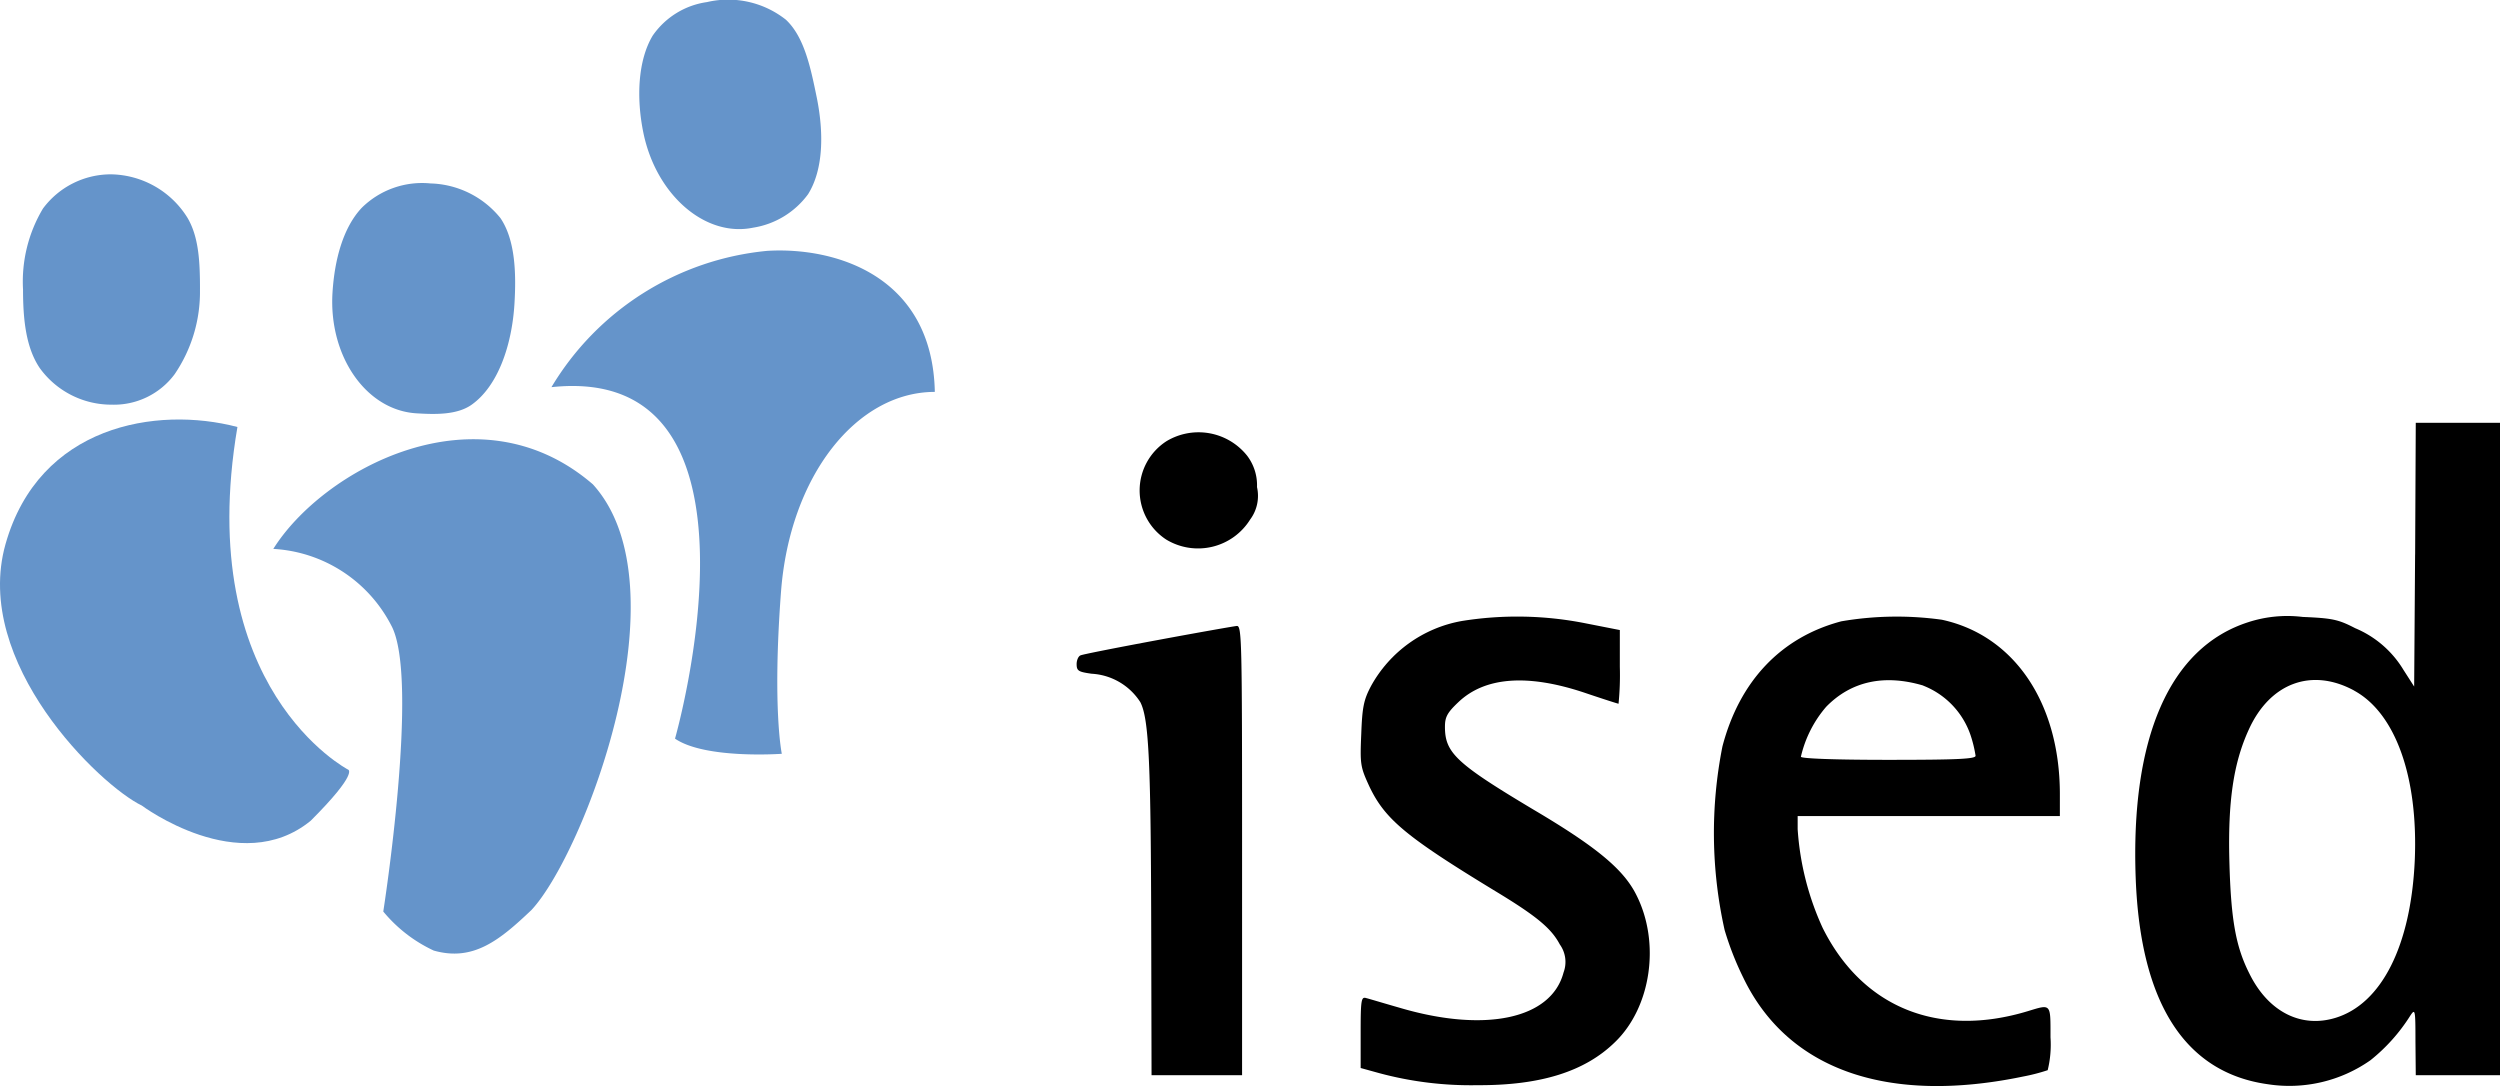
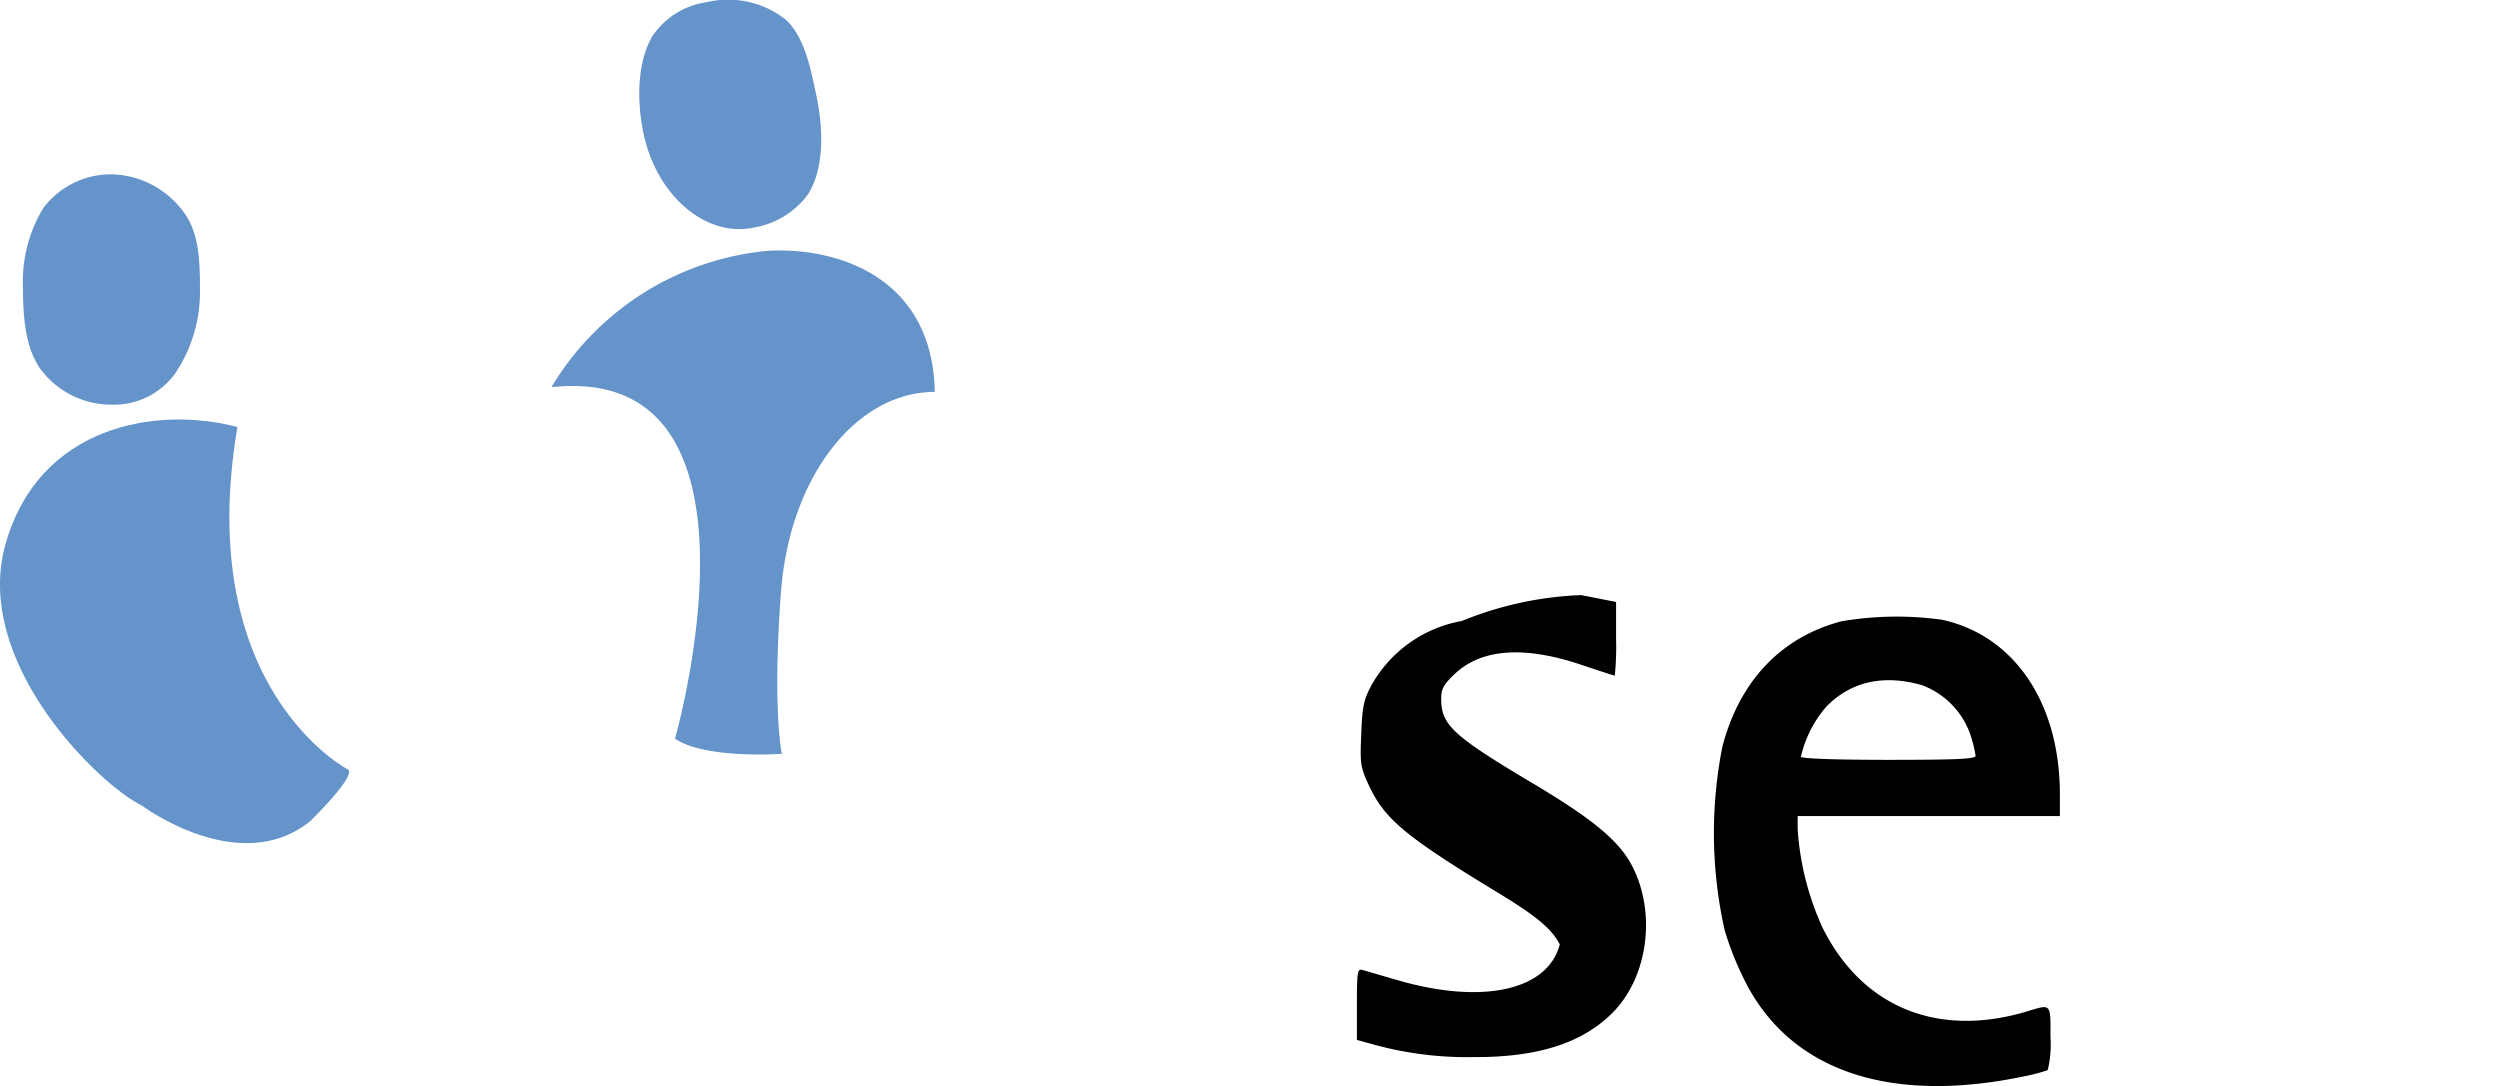
<svg xmlns="http://www.w3.org/2000/svg" width="194.635" height="84.553" viewBox="0 0 194.635 84.553">
  <g id="Logo_ISED" data-name="Logo ISED" transform="translate(0.007 0.009)">
    <g id="Grupo_1" data-name="Grupo 1" transform="translate(83.809 32.906)">
-       <path id="Trazado_1" data-name="Trazado 1" d="M705.816,145.686l-.073,10.28-.826-1.288a7.983,7.983,0,0,0-3.767-3.257c-1.312-.68-1.774-.778-4.083-.875a9.832,9.832,0,0,0-4.253.413c-6.1,1.968-9.162,8.968-8.749,19.952.365,9.7,3.84,15.116,10.28,16.015a10.976,10.976,0,0,0,8-1.871,13.9,13.9,0,0,0,3.086-3.451c.389-.583.413-.535.413,1.993l.024,2.625h6.562V135.43h-6.562l-.049,10.256Zm-4.739,10.6c3.208,1.75,4.982,6.707,4.715,13.172-.292,6.659-2.576,11.2-6.173,12.3-2.7.826-5.249-.486-6.707-3.451-1.069-2.114-1.434-4.229-1.555-8.725-.122-4.666.316-7.655,1.507-10.256C694.515,155.674,697.772,154.483,701.077,156.281Z" transform="translate(-601.607 -135.43)" />
-       <path id="Trazado_2" data-name="Trazado 2" d="M367.17,139.165a4.564,4.564,0,0,0-.024,7.655,4.781,4.781,0,0,0,6.537-1.555,3.086,3.086,0,0,0,.535-2.527,3.794,3.794,0,0,0-.778-2.455A4.838,4.838,0,0,0,367.17,139.165Z" transform="translate(-360.171 -137.731)" />
-       <path id="Trazado_3" data-name="Trazado 3" d="M443.754,197.849a10.087,10.087,0,0,0-7.048,5.031c-.583,1.094-.7,1.653-.778,3.767-.1,2.357-.073,2.552.632,4.083,1.215,2.552,2.843,3.913,9.794,8.141,3.257,1.969,4.374,2.916,5.031,4.156a2.333,2.333,0,0,1,.292,2.187c-.948,3.621-6.1,4.715-12.759,2.746-1.191-.34-2.382-.7-2.6-.753-.389-.122-.437.122-.437,2.673v2.77l1.41.389a27.4,27.4,0,0,0,7.7.948c4.909.024,8.36-1.069,10.693-3.354,2.819-2.722,3.548-7.752,1.653-11.471-1-1.993-3.111-3.743-8.093-6.683-5.93-3.548-6.8-4.374-6.8-6.392,0-.753.17-1.094,1.045-1.92,2.066-1.968,5.371-2.212,9.77-.753,1.434.486,2.649.875,2.7.875a22.345,22.345,0,0,0,.1-2.868v-2.868l-2.722-.535A27.2,27.2,0,0,0,443.754,197.849Z" transform="translate(-413.765 -182.416)" />
+       <path id="Trazado_3" data-name="Trazado 3" d="M443.754,197.849a10.087,10.087,0,0,0-7.048,5.031c-.583,1.094-.7,1.653-.778,3.767-.1,2.357-.073,2.552.632,4.083,1.215,2.552,2.843,3.913,9.794,8.141,3.257,1.969,4.374,2.916,5.031,4.156c-.948,3.621-6.1,4.715-12.759,2.746-1.191-.34-2.382-.7-2.6-.753-.389-.122-.437.122-.437,2.673v2.77l1.41.389a27.4,27.4,0,0,0,7.7.948c4.909.024,8.36-1.069,10.693-3.354,2.819-2.722,3.548-7.752,1.653-11.471-1-1.993-3.111-3.743-8.093-6.683-5.93-3.548-6.8-4.374-6.8-6.392,0-.753.17-1.094,1.045-1.92,2.066-1.968,5.371-2.212,9.77-.753,1.434.486,2.649.875,2.7.875a22.345,22.345,0,0,0,.1-2.868v-2.868l-2.722-.535A27.2,27.2,0,0,0,443.754,197.849Z" transform="translate(-413.765 -182.416)" />
      <path id="Trazado_4" data-name="Trazado 4" d="M558.968,197.893c-4.69,1.239-7.923,4.642-9.259,9.745a34.611,34.611,0,0,0,.17,14.29,23.424,23.424,0,0,0,1.458,3.718c3.451,7.169,11.228,9.891,21.824,7.68a14.536,14.536,0,0,0,1.871-.486,8.33,8.33,0,0,0,.219-2.552c0-2.673.073-2.6-1.774-2.041-6.975,2.114-12.88-.292-15.967-6.489a21.822,21.822,0,0,1-1.944-7.68v-1.021h20.414v-1.774c-.024-7.072-3.572-12.3-9.186-13.512A25.536,25.536,0,0,0,558.968,197.893Zm6.367,5.006a6.331,6.331,0,0,1,3.694,3.864,9.794,9.794,0,0,1,.389,1.6c0,.243-1.337.316-6.8.316-4.2,0-6.8-.1-6.8-.243a9.072,9.072,0,0,1,1.969-3.888c1.944-1.993,4.52-2.552,7.558-1.653Z" transform="translate(-499.427 -182.437)" />
-       <path id="Trazado_5" data-name="Trazado 5" d="M351.2,201.622c-3.135.583-5.857,1.118-6,1.191-.17.049-.316.365-.316.68,0,.535.146.608,1.167.753a4.818,4.818,0,0,1,3.791,2.212c.68,1.312.826,4.812.851,18.4l.024,10.644h7.048V218c0-16.5-.024-17.5-.413-17.473C357.1,200.553,354.334,201.039,351.2,201.622Z" transform="translate(-344.88 -184.708)" />
    </g>
    <g id="Grupo_2" data-name="Grupo 2" transform="translate(-0.007 -0.009)">
      <path id="Trazado_6" data-name="Trazado 6" d="M18.479,134.965c-6.311-1.657-15.449-.124-18.057,9.121s7.383,18.8,10.61,20.351c0,0,7.631,5.709,13.155,1.179,3.723-3.723,2.916-3.971,2.916-3.971s-12.1-6.268-8.625-26.682Z" transform="translate(0.007 -101.722)" fill="#6594ca" />
      <path id="Trazado_7" data-name="Trazado 7" d="M21.147,64.8c0-2.088-.075-4.093-.994-5.616a7.137,7.137,0,0,0-5.9-3.351A6.578,6.578,0,0,0,8.92,58.5a11.08,11.08,0,0,0-1.55,6.3c0,2.355.231,4.53,1.3,6.112a6.876,6.876,0,0,0,5.585,2.853A5.884,5.884,0,0,0,19.169,71.4,11.366,11.366,0,0,0,21.145,64.8Z" transform="translate(-5.577 -42.26)" fill="#6594ca" />
      <path id="Trazado_8" data-name="Trazado 8" d="M218.6,7.561c-.471-2.306-.967-4.7-2.4-6.037A7.249,7.249,0,0,0,210.057.154a6.187,6.187,0,0,0-4.224,2.61c-1.152,1.915-1.283,4.843-.729,7.553.992,4.851,4.817,8.168,8.542,7.4a6.567,6.567,0,0,0,4.285-2.61c1.2-1.922,1.232-4.792.668-7.553Z" transform="translate(-155.017 0.009)" fill="#6594ca" />
-       <path id="Trazado_9" data-name="Trazado 9" d="M120.608,68.1c.148-2.428.056-4.994-1.089-6.683a7.253,7.253,0,0,0-5.446-2.7,6.686,6.686,0,0,0-5.349,1.893c-1.461,1.548-2.126,4.063-2.282,6.622-.3,4.943,2.622,9.143,6.535,9.383,1.407.085,3.152.148,4.309-.678,2.061-1.47,3.13-4.671,3.322-7.838Z" transform="translate(-80.556 -44.436)" fill="#6594ca" />
-       <path id="Trazado_10" data-name="Trazado 10" d="M87.542,149.244c3.847-6.144,15.884-12.783,24.881-5.026,7.259,8.005-.683,28.728-4.778,33.134-2.481,2.357-4.53,4.034-7.609,3.164a11.241,11.241,0,0,1-3.932-3.04s2.853-18.181.62-22.276a11.025,11.025,0,0,0-9.184-5.957Z" transform="translate(-66.264 -106.509)" fill="#6594ca" />
      <path id="Trazado_11" data-name="Trazado 11" d="M176.66,90.874a22,22,0,0,1,16.815-10.61c5.274-.311,12.844,1.922,13.031,10.982-6.08,0-11.293,6.515-11.976,15.575s.063,12.6.063,12.6-5.957.435-8.314-1.179c0,0,8.377-29.287-9.616-27.365Z" transform="translate(-133.726 -60.735)" fill="#6594ca" />
    </g>
  </g>
</svg>